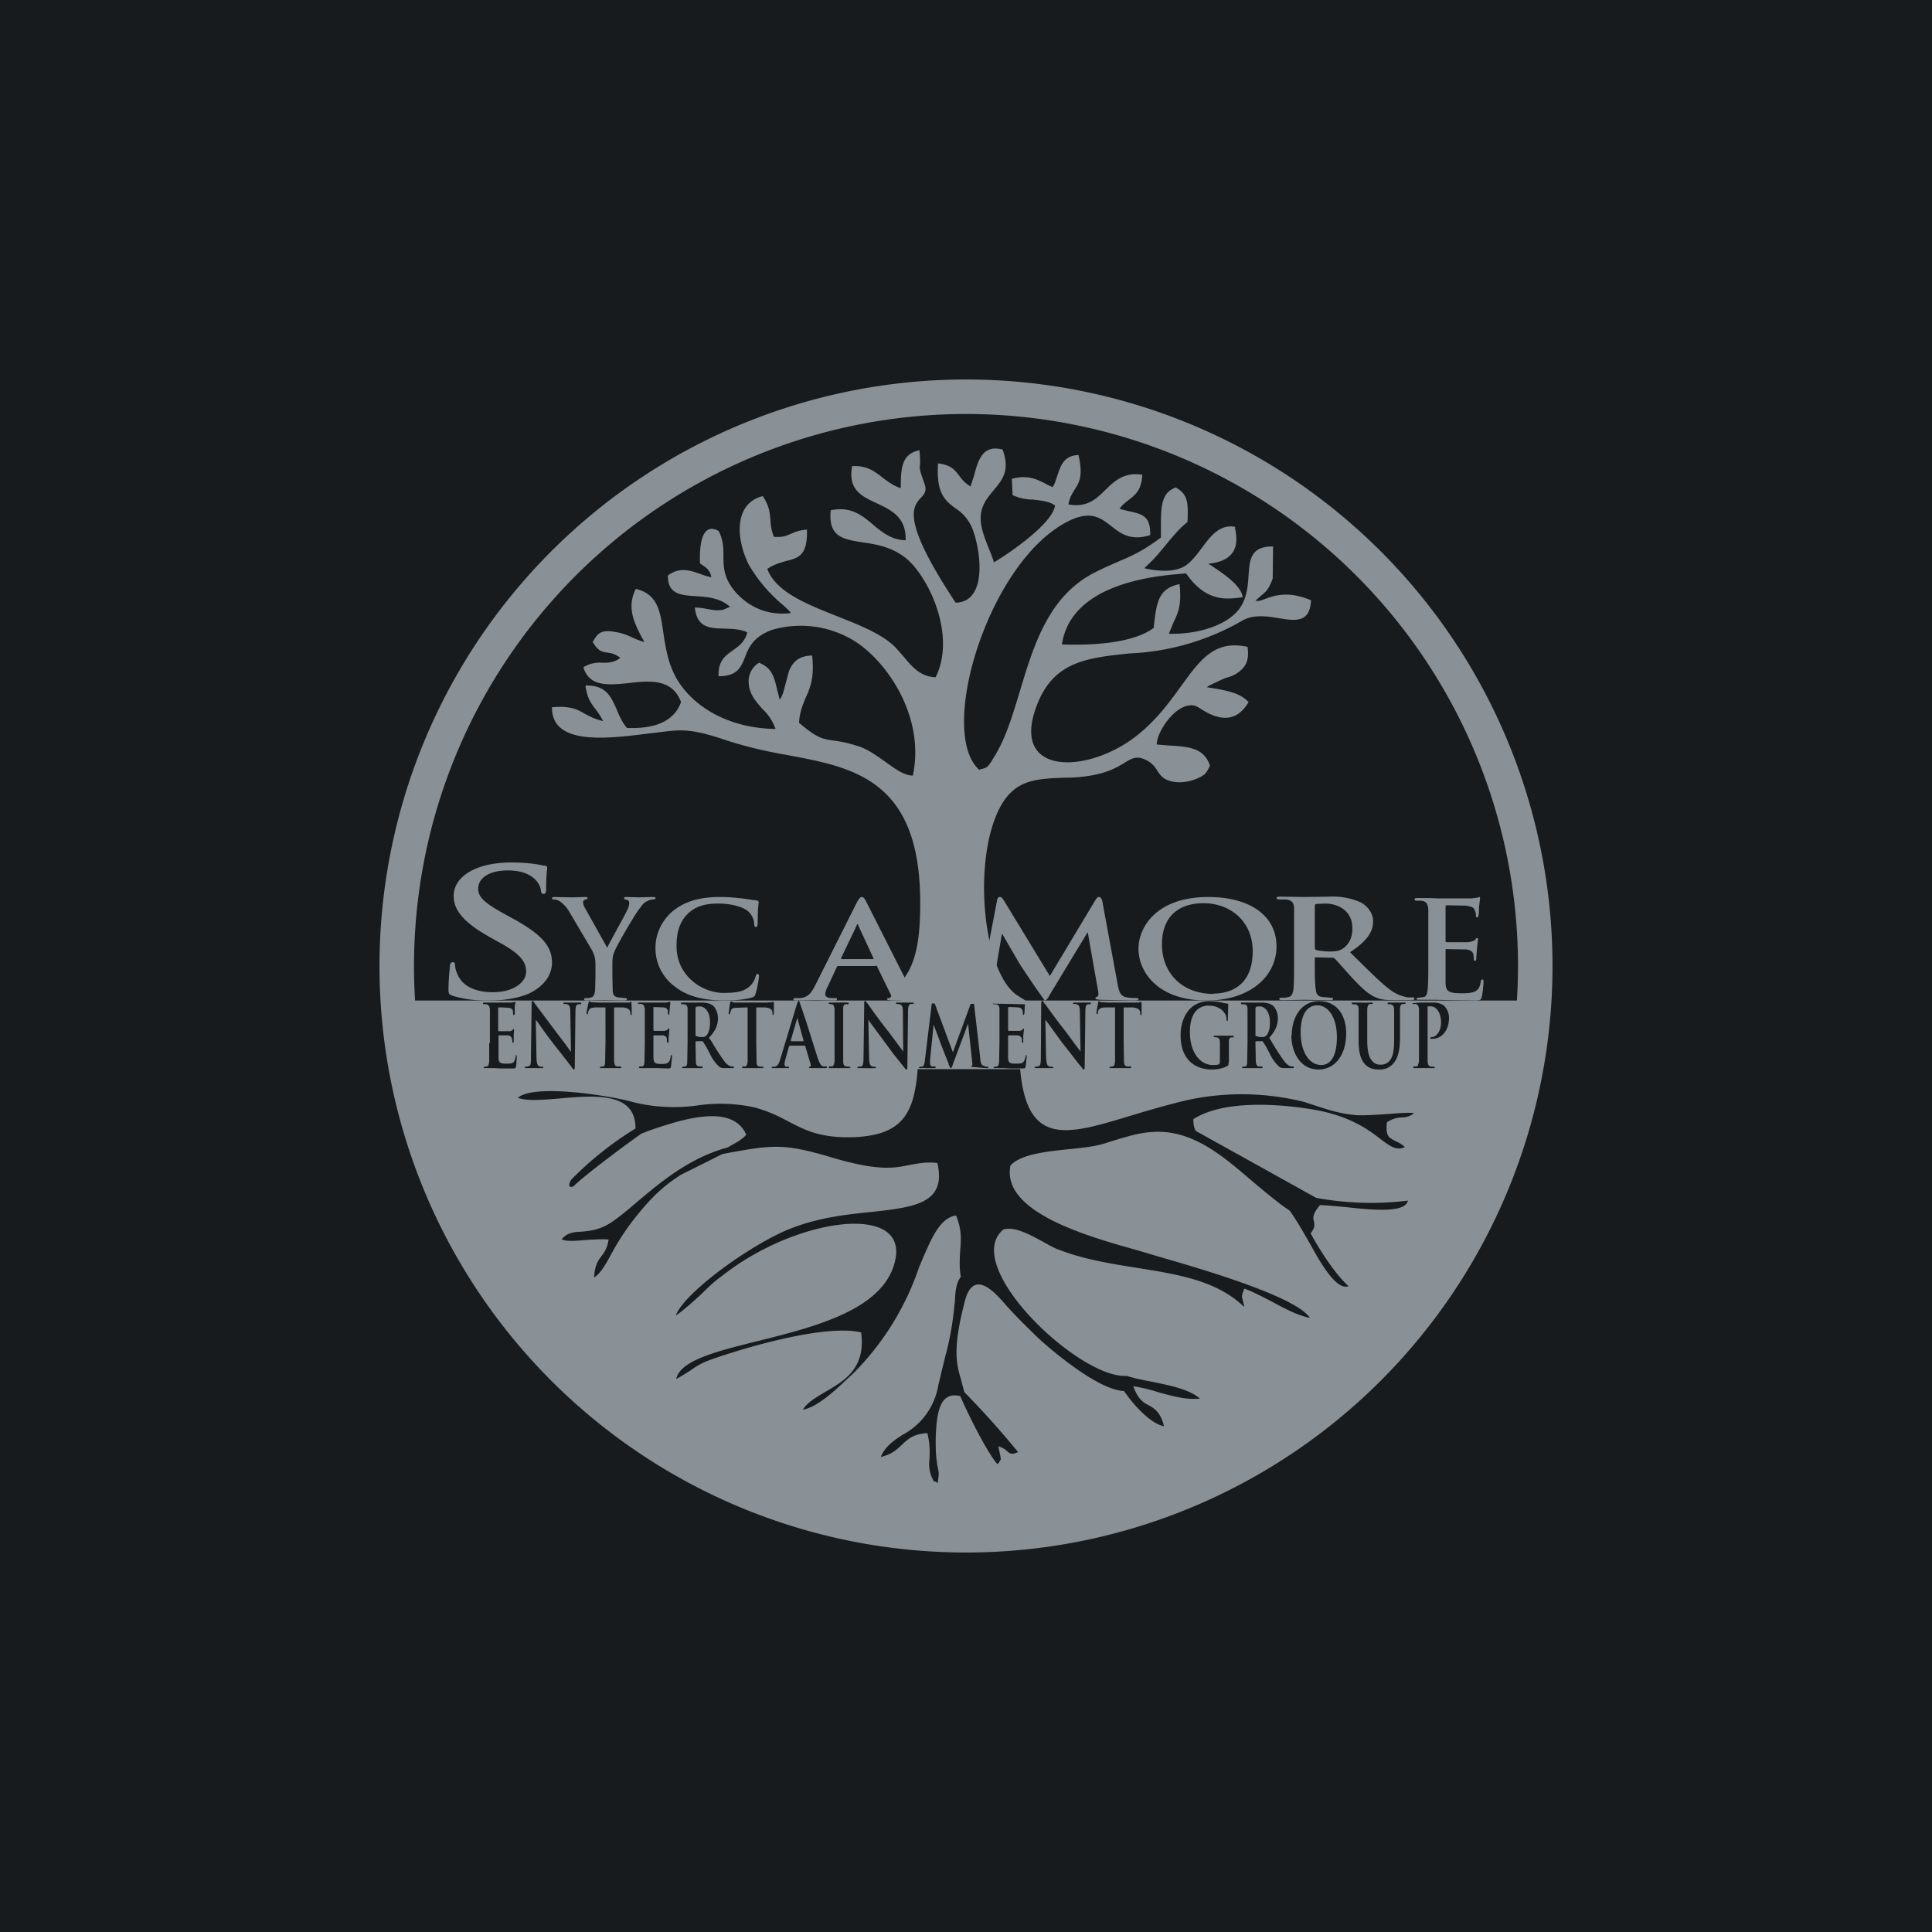
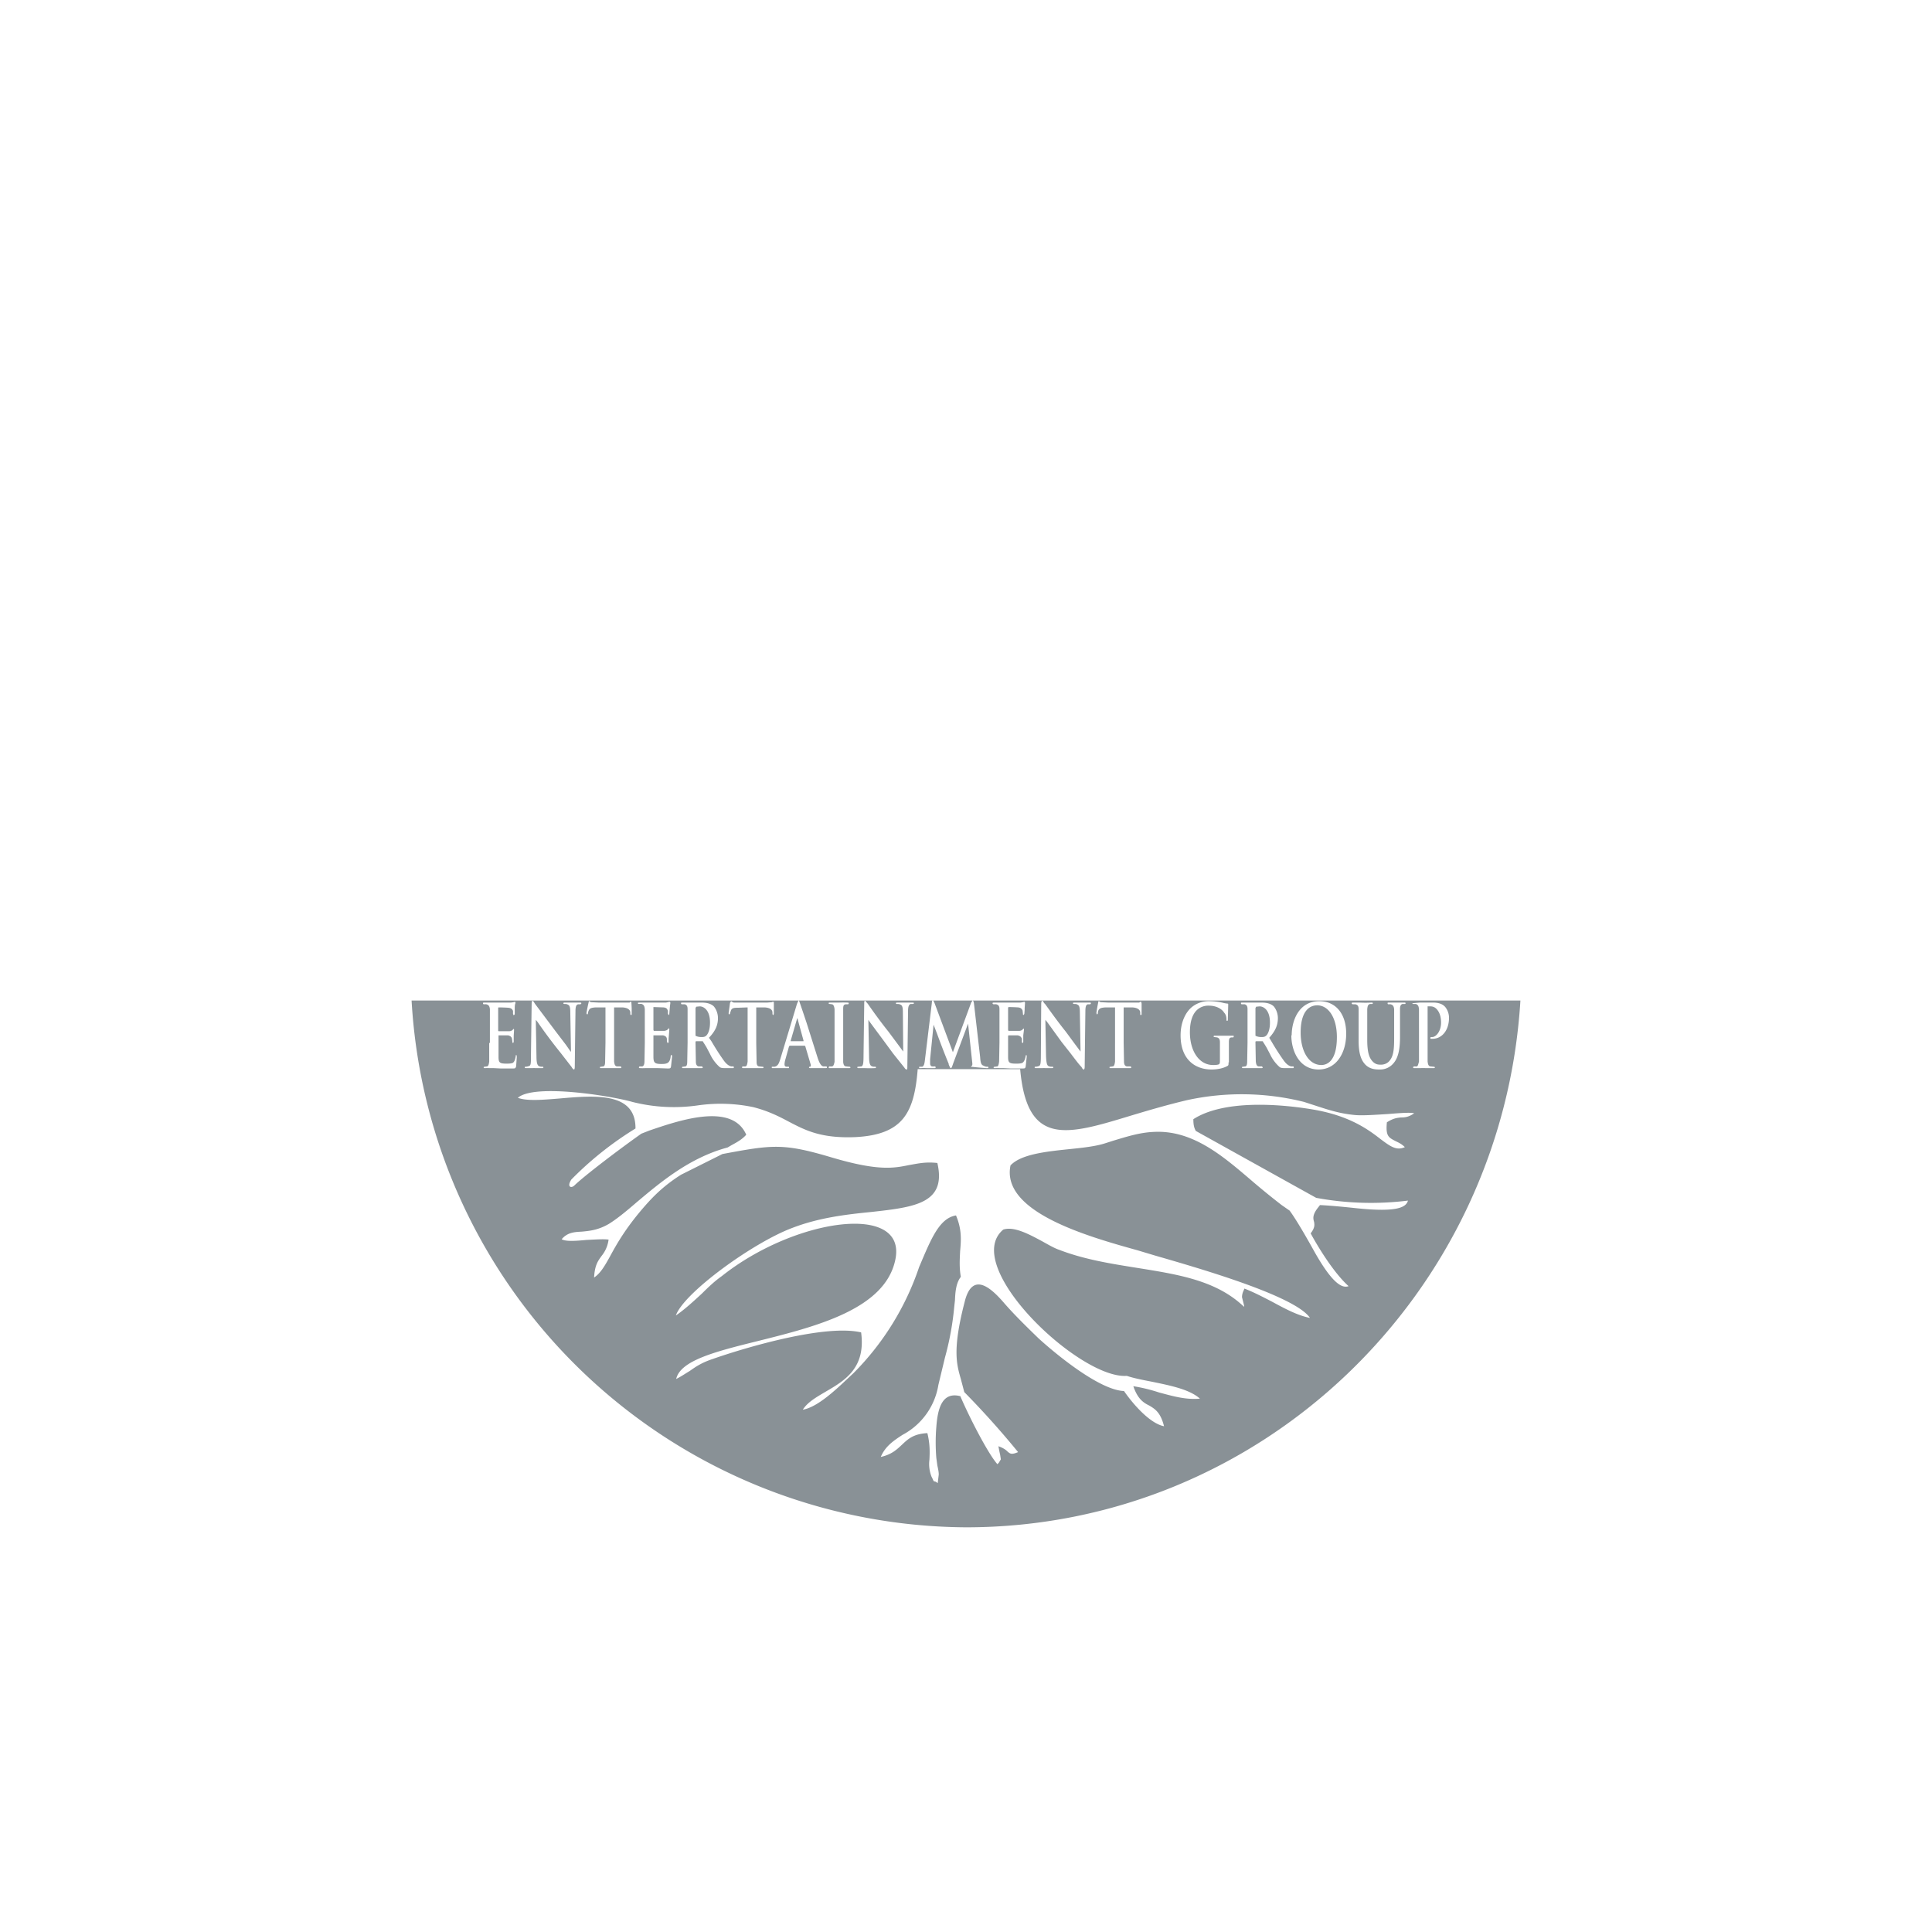
<svg xmlns="http://www.w3.org/2000/svg" width="56" height="56" viewBox="0 0 56 56">
-   <path fill="#181B1E" d="M0 0h56v56H0z" />
-   <path fill-rule="evenodd" d="M28 45a17 17 0 1 0 0-34 17 17 0 0 0 0 34Zm0-1a16 16 0 1 0 0-32 16 16 0 0 0 0 32Z" fill="#899196" />
-   <path d="M29.5 28.86c.48.3.42.25-.21.24-.97-.02-.82 0-1.43 0-.76 0-1.25-.03-1.56-.07-.84-.1-.27-.35 0-.82.3-.49.36-1.2.37-1.8.09-3.8-1.88-4.16-3.88-4.53-.57-.1-1.14-.23-1.7-.41-.45-.15-.91-.3-1.38-.3-.23 0-.54.05-.9.09-1.2.15-2.82.36-2.81-.76.54-.05.75.07.97.2.14.07.28.15.51.2-.08-.16-.16-.27-.23-.36-.12-.16-.23-.3-.28-.67.6-.01.73.31.9.68.07.18.16.38.3.55.76.03 1.36-.16 1.57-.75-.26-.69-.91-.62-1.53-.55-.58.06-1.13.11-1.3-.46a.9.9 0 0 1 .55-.13c.17 0 .33 0 .52-.14-.36-.29-.52.01-.8-.46.17-.32.31-.36.72-.28.32.06.47.2.78.28l-.08-.14c-.2-.39-.45-.86-.17-1.4.64.15.71.66.8 1.29.07.46.15.98.47 1.45.55.8 1.56 1.3 2.78 1.32a1.45 1.45 0 0 0-.38-.58c-.2-.23-.41-.45-.4-.84a.63.63 0 0 1 .3-.5c.38.15.44.41.53.8l.07.27c.05-.08.04-.05.1-.2l.17-.63c.13-.32.34-.44.67-.45.07.65-.06.95-.19 1.23-.08.2-.17.4-.19.72.82.7.75.36 1.75.69.26.09.51.27.75.44.28.2.54.4.8.4.37-1.75-.81-3.39-1.76-3.94a2.96 2.96 0 0 0-2.33-.28c-.54.2-.67.51-.78.8-.12.29-.22.54-.76.54-.02-.44.19-.59.4-.74.18-.13.36-.25.43-.53-.2-.1-.44-.1-.67-.11-.41-.01-.79-.02-.85-.61.13 0 .24.02.35.04.16.03.3.06.48.02l.19-.08c-.28-.26-.66-.29-1-.31-.44-.03-.81-.06-.8-.6.34-.25.63-.15.92-.05.11.04.22.08.34.1-.05-.25-.2-.3-.33-.4-.02-.53.05-1.21.54-.94.13.25.14.48.14.71 0 .32 0 .65.34 1.05.34.39.88.71 1.61.62-.01-.04-.1-.12-.22-.23a4.38 4.38 0 0 1-1-1.18c-.37-.75-.43-1.77.41-1.98.2.31.2.49.22.68.01.14.02.29.1.5.26.02.37-.03.5-.09.1-.04.22-.1.46-.12.02.75-.24.82-.6.91-.17.05-.36.1-.55.23.25.67 1.14 1.02 2.02 1.37.65.26 1.3.51 1.69.9l.24.27c.24.29.49.59.93.6.52-1.04 0-2.47-.62-3.21-.45-.54-1.03-.63-1.5-.7-.57-.09-1-.16-.92-.93.59-.12.91.15 1.23.42.26.22.53.44.94.45.02-.67-.41-.87-.83-1.07-.43-.2-.85-.38-.72-1.08.44-.02.66.16.89.34.15.11.3.23.52.3 0-.58.02-.99.54-1.1.03.3.02.4.01.47 0 .1 0 .11.14.51.07.2-.01.3-.11.4-.24.27-.57.65 1.01 3.04.88-.02.76-1.36.51-2.08a1.26 1.26 0 0 0-.52-.66c-.29-.22-.56-.42-.5-1.3.38.05.48.19.6.34.07.1.16.22.34.33l.1-.3c.12-.46.25-.92.83-.77.22.6 0 .87-.25 1.17-.08.1-.16.19-.23.3-.3.47-.1.93.07 1.37.06.15.12.29.16.43.44-.26 1.71-1.13 1.77-1.65-.17-.12-.4-.14-.64-.17a1.38 1.38 0 0 1-.59-.13l-.02-.47c.46-.13.75.02 1.03.17l.15.07c.07-.1.1-.23.14-.34.1-.3.2-.58.61-.59.14.61.02.8-.11 1-.07.12-.15.23-.18.43.53.1.8-.15 1.07-.42.27-.26.54-.52 1.07-.44-.02.44-.2.58-.38.72-.1.08-.2.15-.28.27l.24.06c.42.09.66.14.65.7-.57.18-.86-.05-1.13-.26-.32-.25-.63-.5-1.38-.07-2.23 1.27-3.65 6.05-2.45 7.13.24-.06.24-.07.35-.23l.06-.1c.34-.52.55-1.21.77-1.94.4-1.33.83-2.76 2.16-3.44.27-.14.49-.23.69-.32.4-.17.72-.31 1.24-.7v-.36c0-.49 0-.94.43-1.09.37.2.36.48.34 1-.43.34-.74.87-1.15 1.24l-.1.1c.33.08.88.14 1.2-.08.17-.12.31-.3.46-.5.26-.35.52-.7.97-.62v.05c.06.3.16.93-.78 1.02l.1.06c.34.23.86.57.9.91l-.07.01c-.4.05-1 .13-1.57-.7l-.35.03c-1.18.11-3.02.5-3.25 2.03.86.03 2.06-.03 2.66-.48.08-.74.13-1.14.75-1.27.06.6-.03.8-.17 1.1l-.14.34c.8.02 1.66-.22 2.04-.72.22-.3.25-.65.27-.96.03-.47.06-.86.71-.85l-.01.93c-.12.32-.19.37-.33.49l-.17.15c.07.02.16 0 .28-.05.27-.1.68-.24 1.33.04-.03.65-.44.6-.92.52-.36-.06-.76-.12-1.09.08a7.13 7.13 0 0 1-3.25.94c-1.24.13-2.22.23-2.7 1.54-.77 2.07 1.6 1.95 3 .77.53-.44.88-.93 1.2-1.37.55-.76.97-1.34 1.92-1.13.05.36-.02.57-.3.76a.9.9 0 0 1-.3.13l-.13.05-.38.18a.54.54 0 0 0-.07.05l.07.01c.43.07.89.14 1.14.42-.46.8-1.17.34-1.44.16l-.1-.05c-.53-.15-1.13.75-1.12 1.12l.37.03c.53.03 1 .06 1.17.58l-.02.05c-.1.18-.11.22-.36.33-.16.07-.39.12-.6.1-.35-.04-.45-.18-.55-.34a.76.76 0 0 0-.28-.28c-.3-.16-.43-.08-.65.05-.26.16-.64.4-1.59.44h-.1c-.87.03-1.47.05-1.9.8-.86 1.52-.54 4.87.48 5.52ZM14.18 29a3.4 3.4 0 0 1-1.04-.13c-.12-.04-.14-.06-.14-.18 0-.28.03-.58.04-.66 0-.08.02-.14.08-.14.07 0 .07.05.07.09 0 .07.03.17.07.26.16.38.58.52 1.02.52.65 0 .97-.32.97-.59 0-.25-.11-.48-.7-.81l-.34-.19c-.79-.44-1.06-.8-1.06-1.2 0-.57.66-.97 1.66-.97.47 0 .77.05.95.09.07 0 .1.02.1.06 0 .06-.03.21-.03.61 0 .11-.02.15-.07.15s-.08-.03-.08-.09c0-.04-.03-.2-.18-.34-.11-.1-.32-.25-.78-.25-.54 0-.86.22-.86.53 0 .23.17.41.76.73l.2.11c.87.47 1.18.82 1.18 1.3 0 .3-.16.65-.67.9-.36.15-.77.2-1.15.2ZM17.26 28.3v-.33c0-.21-.04-.3-.09-.41l-.68-1.15a.96.96 0 0 0-.27-.29.39.39 0 0 0-.16-.05c-.03 0-.06 0-.06-.03s.03-.04.07-.04l.5.01.4-.01c.05 0 .06.01.06.04 0 .02-.02.02-.08.04a.07.07 0 0 0-.05.07c0 .03.01.08.04.14l.66 1.18c.04-.1.53-.97.58-1.09a.53.53 0 0 0 .06-.2c0-.05-.02-.09-.08-.1-.04-.01-.07-.02-.07-.04 0-.03.01-.04.06-.04l.37.01.41-.01c.04 0 .07 0 .07.03s-.03.04-.07.04a.41.41 0 0 0-.17.05c-.09.04-.13.09-.21.2-.13.15-.67 1.08-.74 1.26-.06.14-.06.26-.06.4v.32l.01.4c0 .11.04.2.16.21l.2.02c.04 0 .05.01.05.03 0 .03-.03.04-.08.04l-.59-.01-.48.01c-.06 0-.09 0-.09-.04 0-.02.02-.03.06-.03.06 0 .1 0 .14-.02.08-.01.11-.1.12-.22l.01-.4ZM21.02 29c-.6 0-1.1-.11-1.48-.42a1.37 1.37 0 0 1-.54-1.13c0-.26.1-.7.5-1.04.32-.26.73-.41 1.37-.41.27 0 .43.02.63.04l.43.06c.04 0 .06.03.06.05l-.02.21-.01.41c0 .06-.02.1-.05.1-.04 0-.05-.04-.05-.1a.52.52 0 0 0-.17-.35c-.14-.13-.48-.23-.87-.23-.38 0-.62.08-.81.23-.32.26-.4.62-.4 1 0 .9.78 1.36 1.36 1.36.38 0 .62-.04.79-.22a.61.61 0 0 0 .14-.25c.02-.06.03-.08.06-.08s.04.03.04.06c0 .05-.05.38-.1.51-.02.07-.03.09-.1.11-.18.06-.5.09-.78.09Z" fill="#899196" />
-   <path d="M25.39 28H24.3c-.02 0-.03 0-.04.02l-.26.56a.62.62 0 0 0-.08.23c0 .07.05.12.2.12h.07c.06 0 .07 0 .07.03s-.03.04-.08.04l-.51-.01-.58.01c-.06 0-.09 0-.09-.04 0-.02.02-.03.06-.03h.15c.22-.03.31-.16.41-.35l1.22-2.43c.06-.1.09-.15.14-.15.04 0 .07.03.12.12l1.2 2.37c.19.35.33.4.43.43l.2.01c.05 0 .07 0 .07.03s-.04.04-.22.04h-.92c-.09-.01-.15-.01-.15-.04 0-.02.02-.03.07-.03.03-.01.07-.05.04-.1l-.39-.8c0-.03-.02-.04-.04-.04Zm-.99-.2h.9c.02 0 .02-.01.02-.02l-.44-.95c0-.02 0-.04-.02-.04s-.03.02-.03.04l-.45.94c0 .02 0 .03.02.03ZM28.42 28.61l.48-2.51c.01-.07.04-.1.08-.1s.07.02.13.12l1.32 2.17 1.32-2.2c.04-.06.06-.09.1-.09.05 0 .08.04.1.12l.44 2.38c.04.25.09.36.23.4.14.03.24.03.3.03.05 0 .08 0 .08.03s-.06.04-.13.04l-.98-.02c-.11-.01-.14-.02-.14-.05 0-.01.02-.03.05-.04.03 0 .05-.06.03-.16l-.3-1.7h-.01l-1.06 1.75c-.1.18-.13.22-.18.22a30.16 30.16 0 0 1-.73-1.07l-.5-.86h-.01l-.26 1.54-.01.18c0 .07.06.1.14.12l.2.02c.05 0 .08 0 .08.03s-.04.04-.12.04l-.5-.01-.48.01c-.05 0-.09 0-.09-.04 0-.02.03-.03.08-.03l.14-.01c.14-.02.18-.17.2-.3ZM34.97 29c-1.4 0-1.97-.82-1.97-1.5 0-.65.55-1.5 2.02-1.5 1.22 0 1.98.55 1.98 1.43 0 .88-.78 1.57-2.03 1.57Zm.2-.2c.35 0 1.14-.12 1.14-1.23 0-.85-.63-1.39-1.43-1.39-.56 0-1.2.25-1.2 1.2 0 .8.56 1.43 1.5 1.43ZM37.51 27.85V26.3c-.02-.14-.06-.2-.23-.23h-.2c-.05 0-.08-.02-.08-.04 0-.03.04-.04.11-.04l.7.01.71-.01a2 2 0 0 1 .93.17c.15.08.35.28.35.54 0 .3-.16.57-.67.9.45.44.8.8 1.1 1.04.28.23.5.25.57.27h.14c.04 0 .06.02.06.04 0 .03-.04.04-.1.04h-.48c-.28 0-.4-.02-.54-.08-.22-.09-.41-.27-.7-.58-.2-.22-.43-.49-.5-.55-.02-.02-.05-.02-.09-.02l-.44-.01c-.02 0-.04 0-.04.03v.06c0 .36 0 .68.03.84.01.12.04.2.2.22l.24.02c.04 0 .06.01.06.03 0 .03-.03.04-.1.04l-.74-.01-.62.01c-.07 0-.1-.01-.1-.04 0-.02.02-.03.08-.03.07 0 .13 0 .18-.02.1-.01.13-.1.15-.22.02-.16.02-.48.02-.84Zm.6-1.6v1.21c0 .05.01.06.05.08.1.02.25.04.38.04.2 0 .27-.02.36-.07.15-.09.3-.27.3-.6 0-.56-.48-.72-.78-.72l-.26.01c-.04.01-.05.03-.05.06ZM41.4 27.85v-1.51c-.02-.14-.05-.2-.18-.23a.83.83 0 0 0-.15 0c-.05 0-.07-.02-.07-.04 0-.03.03-.04.09-.04h.32l.25.01h.99l.17-.02.06-.02c.02 0 .02.02.02.04l-.03.25c0 .04 0 .21-.02.26 0 .02 0 .04-.04.04-.02 0-.03-.02-.03-.05 0-.03 0-.1-.03-.14-.02-.08-.06-.12-.26-.15l-.56-.01c-.02 0-.03.01-.03.04v.99c0 .02 0 .04.03.04h.63c.1-.02.15-.03.2-.07.02-.03.03-.05.05-.05.02 0 .03.01.03.03l-.03.29-.02.26c0 .03 0 .08-.03.08s-.04-.02-.04-.04l-.01-.14c-.02-.08-.08-.14-.22-.15l-.57-.01c-.02 0-.02.01-.02.04V28.46c0 .27.07.33.47.33.1 0 .27 0 .38-.05.1-.05.15-.13.17-.29.01-.04.02-.06.05-.06.03 0 .03.04.03.07 0 .1-.03.36-.05.44-.03.1-.06.1-.22.1l-.68-.01-.41-.01h-.5c-.05 0-.08 0-.08-.03 0-.02.02-.03.06-.03l.15-.02c.07-.01.1-.1.11-.21.02-.17.02-.48.02-.84Z" fill="#899196" />
+   <path fill="#181B1E" d="M0 0v56H0z" />
  <path fill-rule="evenodd" d="M28 44.27c8.55 0 15.55-6.75 16.07-15.27H11.93A16.19 16.19 0 0 0 28 44.27ZM23.16 29a48.65 48.65 0 0 1 .22.65l.31.98c.07.23.13.27.17.28h.08c.02 0 .03.01.03.03 0 .02-.02.02-.09.02h-.37c-.04 0-.06 0-.06-.02s.01-.02.03-.02c.01 0 .03-.03.02-.06l-.16-.54-.02-.01h-.43l-.02.02-.1.36a.61.61 0 0 0-.03.15c0 .05.01.08.07.08h.03c.03 0 .03 0 .03.02s0 .02-.03.02h-.44c-.02 0-.03 0-.03-.02s0-.02.02-.02h.06c.1-.02.13-.1.17-.23l.48-1.59c.03-.07.04-.1.06-.1Zm3.88 0c.01 0 .02.01.05.08l.53 1.42.53-1.44.04-.06c.02 0 .03.03.04.08l.18 1.56c.01.16.03.23.1.25.05.03.09.03.11.03.02 0 .03 0 .03.02s-.02.02-.05.02a8.03 8.03 0 0 1-.45-.04c0-.01 0-.02.02-.03.01 0 .02-.03.01-.1l-.12-1.12-.43 1.15c-.04.12-.05.14-.07.14-.02 0-.03-.04-.06-.1v-.02a23.95 23.95 0 0 1-.34-.88l-.1-.26-.1 1v.13c0 .04.02.07.05.08a.3.3 0 0 0 .08 0c.02 0 .03.01.03.03 0 .02-.02.02-.05.02h-.2a1.72 1.72 0 0 0-.2 0c-.01 0-.03 0-.03-.02s.01-.02.03-.02h.06c.06-.02.07-.12.08-.2l.2-1.65c0-.05.01-.07.03-.07Zm.8 11.48c.28.65.81 1.67 1.07 1.96l.04-.04.06-.1-.02-.13a4.33 4.33 0 0 1-.05-.25c.14.05.21.1.26.15.08.07.12.1.31.02a25.39 25.39 0 0 0-1.56-1.74l-.1-.38c-.12-.42-.25-.84.11-2.23.23-.95.82-.34 1.12 0 .3.35.68.72 1.02 1.05.36.33 1.72 1.5 2.48 1.53.24.35.74.94 1.16 1.02-.1-.4-.26-.5-.43-.6-.16-.08-.33-.18-.46-.56.25.04.5.1.74.18.38.1.77.22 1.19.18-.3-.27-.86-.38-1.39-.49-.26-.05-.52-.1-.73-.17-1.37.1-4.83-3.19-3.58-4.24.31-.1.74.13 1.13.34.18.1.35.2.5.25.73.28 1.5.4 2.25.52 1.18.19 2.3.36 3.1 1.13v-.04L36 37.6c0-.07.02-.14.05-.2l.02-.05c.26.1.53.24.8.38.37.2.74.4 1.1.47-.43-.64-3.22-1.44-4.5-1.81l-.2-.06-.3-.09c-1.44-.4-3.96-1.11-3.68-2.46.3-.32 1.01-.4 1.69-.47.39-.04.77-.08 1.05-.17l.25-.08c.37-.11.74-.23 1.14-.25 1.12-.07 1.99.67 2.8 1.36a21.83 21.83 0 0 0 .93.76l.23.16c.12.16.34.51.68 1.12.58 1.05.86 1.13 1.03 1.07-.37-.33-.8-.98-1.1-1.53.13-.17.11-.25.1-.33-.03-.1-.05-.2.1-.4l.07-.09c.24.01.58.04 1.05.09 1.23.13 1.45-.04 1.5-.22a8.7 8.7 0 0 1-2.66-.08l-3.49-1.94c-.04-.08-.07-.15-.07-.34.87-.56 2.46-.45 3.47-.28 1.06.18 1.6.58 1.96.86.28.21.46.34.7.23-.1-.1-.2-.14-.28-.18-.19-.1-.28-.14-.24-.54.19-.12.3-.13.41-.14.11 0 .22-.01.38-.12-.1-.03-.4-.01-.75.02-.34.02-.72.05-.96.03-.43-.04-.74-.14-1.08-.25l-.4-.13a7.45 7.45 0 0 0-3.4-.05c-.59.14-1.13.3-1.63.45-1.84.56-3 .91-3.2-1.35H26.6c-.1 1.27-.43 1.9-1.81 1.97-1 .04-1.45-.2-1.93-.45-.3-.16-.6-.31-1.03-.42a4.64 4.64 0 0 0-1.6-.05 4.9 4.9 0 0 1-1.9-.1c-.59-.17-2.84-.54-3.32-.12.26.1.72.06 1.21.02 1.03-.09 2.21-.19 2.2.87a9.77 9.77 0 0 0-1.86 1.48c-.14.22 0 .26.09.17.3-.29 1.33-1.07 1.94-1.5l.23-.09c.88-.3 2.4-.82 2.81.12-.11.13-.27.22-.42.3l-.12.07c-1.12.3-1.97 1.03-2.65 1.6-.3.26-.57.48-.8.62-.31.18-.57.2-.78.22-.23.01-.42.03-.58.22.12.07.41.05.72.02.23-.01.47-.03.64-.01a.93.93 0 0 1-.2.47c-.1.14-.2.26-.22.63.18-.12.3-.32.46-.61.2-.37.48-.87 1.08-1.54.28-.31.57-.57.98-.83l1.2-.6c1.45-.27 1.76-.32 3.17.1 1.35.4 1.8.31 2.24.22.24-.04.47-.1.82-.06.27 1.17-.65 1.28-1.92 1.42-.7.07-1.5.16-2.28.46-1.13.42-3.15 1.88-3.38 2.54.25-.17.5-.4.76-.64.18-.18.37-.36.57-.5 2.11-1.68 5.39-2.15 5.03-.47-.3 1.43-2.3 1.93-3.98 2.35-1.21.3-2.25.56-2.37 1.1.16-.08.27-.16.39-.23.17-.12.34-.24.67-.35 1.03-.36 3.28-1.01 4.3-.77.14 1.04-.48 1.4-1.03 1.72-.27.16-.52.3-.66.52.43-.07.98-.6 1.32-.92l.15-.14a7.95 7.95 0 0 0 1.9-3.07c.34-.8.58-1.42 1.07-1.5.17.4.15.71.12 1.03-.01.23-.03.46.02.75-.14.18-.16.44-.17.68l-.02.18a8.4 8.4 0 0 1-.27 1.48l-.19.79a2 2 0 0 1-1.04 1.45c-.26.17-.5.33-.63.64.32-.07.47-.22.62-.36.17-.16.33-.31.73-.33.08.32.07.57.06.77a1 1 0 0 0 .06.49l.03.06c.03.07.04.08.05.08.02 0 .04 0 .1.05l.03-.25c0-.08-.02-.17-.04-.26l-.03-.22a5.5 5.5 0 0 1 0-.9c.04-.54.17-1.03.7-.89ZM14.2 30.23v-.98c-.01-.08-.03-.12-.1-.14a.3.3 0 0 0-.07 0c-.02 0-.03-.01-.03-.03 0-.02.01-.02.04-.02h.77a.61.61 0 0 0 .11-.02c.01 0 .02 0 .02.02v.02c-.01.02-.02.06-.02.14V29.4l-.03.03-.02-.04v-.09c-.02-.04-.04-.08-.14-.09a4.8 4.8 0 0 0-.27-.01c-.01 0-.02 0-.02.02v.64c0 .02 0 .03.02.03h.3c.05 0 .08-.02.1-.04l.03-.03.01.02v.02l-.01.16V30.18c0 .02 0 .05-.03.05l-.01-.03v-.02l-.01-.07c-.01-.05-.04-.08-.11-.1h-.28v.62c0 .17.03.2.23.2.05 0 .13 0 .18-.02.05-.03.07-.09.09-.2 0-.02 0-.03.02-.03l.01.05-.02.28c-.02.06-.03.06-.1.06H14.51l-.2-.01h-.12a1.35 1.35 0 0 0-.13 0c-.03 0-.04 0-.04-.02 0-.01 0-.02.03-.02l.07-.01c.04-.01.05-.07.06-.14v-.54Zm1.35.4-.02-1.07.05.06a14.92 14.92 0 0 0 .68.91l.31.4c.02.04.05.07.07.07.01 0 .02-.03.02-.08l.02-1.6c0-.14.02-.2.08-.21h.05c.03 0 .04-.02.04-.03 0-.02-.02-.02-.05-.02H16.38c-.03 0-.05 0-.05.02 0 .01 0 .02.03.02s.07 0 .1.02c.05.02.07.07.07.22l.02 1.14h-.01l-.14-.2-.29-.38-.6-.8-.02-.03c-.02-.04-.04-.06-.06-.06-.01 0-.02.04-.02.09l-.02 1.5c0 .21 0 .29-.06.3a.27.27 0 0 1-.09.02c-.02 0-.03 0-.03.02s.02.02.05.02h.17a.74.74 0 0 1 .09 0h.19c.02 0 .04 0 .04-.02s-.01-.02-.03-.02c-.03 0-.07 0-.1-.02-.04-.02-.07-.08-.07-.28Zm2-.4V29.2h-.29c-.11.01-.16.02-.19.08a.35.35 0 0 0-.03.09c0 .02 0 .03-.02.03-.01 0-.02-.01-.02-.04a4.28 4.28 0 0 1 .07-.34h.02c.01.02.03.03.06.03l.2.01h.9l.02-.02h.03a7.19 7.19 0 0 1 .01.19v.15c0 .03 0 .04-.02.04-.01 0-.02 0-.02-.05v-.02c0-.07-.06-.14-.23-.15h-.24v1.57c.01.07.02.13.08.14h.1c.02 0 .03.02.03.03 0 .02-.01.02-.04.02h-.55c-.02 0-.03 0-.03-.02 0-.01 0-.02.03-.02l.07-.01c.04-.01.05-.07.05-.14l.01-.54Zm1.14-.44v.44l-.01.54c0 .07-.02.13-.06.14a.25.25 0 0 1-.07 0c-.02 0-.03.02-.03.03 0 .02.02.02.04.02a1.11 1.11 0 0 0 .14 0H19.07l.28.01c.07 0 .09 0 .1-.06l.03-.28c0-.03 0-.05-.02-.05-.01 0-.02.01-.02.04-.01.1-.04.16-.09.19-.05.03-.13.03-.18.03-.2 0-.23-.04-.23-.22V30.01h.28c.08.02.1.05.11.1v.07l.01.02c0 .02 0 .03.02.03s.02-.03.02-.05v-.08a7.99 7.99 0 0 0 .02-.25v-.02c0-.02 0-.02-.02-.02l-.02.02c-.02.03-.05.04-.1.05h-.31l-.01-.03v-.66l.29.01c.1.01.11.05.13.1v.08l.02.04c.02 0 .02-.02.02-.03l.01-.12a2.4 2.4 0 0 1 .02-.19v-.02l-.01-.02h-.03a.61.61 0 0 1-.09.02H18.54c-.03 0-.05 0-.05.02s.02.02.04.02a.3.3 0 0 1 .07 0c.07.03.08.07.09.15v.54Zm1.24.44v-.98c0-.08-.02-.12-.08-.14h-.08c-.02 0-.03-.01-.03-.03 0-.02.01-.02.04-.02h.54c.12 0 .25.01.36.1.05.05.13.18.13.35 0 .19-.06.36-.26.57l.07.1c.14.24.26.42.36.56.1.14.18.16.21.17h.06c.02 0 .02.02.02.03 0 .02-.01.02-.03.02h-.19c-.1 0-.16 0-.2-.04a1.14 1.14 0 0 1-.27-.37l-.1-.19a3.61 3.61 0 0 0-.1-.16c0-.02-.02-.02-.03-.02h-.17l-.02.01v.04l.01.54c0 .07.02.13.08.14h.1l.02.03c0 .02-.02.02-.04.02h-.52c-.03 0-.04 0-.04-.02 0-.01 0-.02.03-.02l.07-.01c.04-.01.05-.07.05-.14l.01-.54Zm.23-1.01v.77c0 .03 0 .04.02.04.04.02.1.03.15.03.08 0 .1-.01.14-.04.06-.06.11-.18.11-.38 0-.36-.18-.47-.3-.47l-.1.01-.02.04Zm1.51-.02v1.57c-.01.07-.02.13-.06.14a.25.25 0 0 1-.07 0c-.03 0-.03.02-.03.03 0 .02.01.02.04.02h.54c.03 0 .04 0 .04-.02 0-.01 0-.02-.03-.02l-.1-.01c-.06-.01-.07-.07-.07-.14l-.01-.54V29.2h.24c.18.01.23.08.23.15v.02c0 .04.01.05.03.05l.01-.04v-.16a7.18 7.18 0 0 0 0-.18h-.04l-.02.01-.13.01h-.97a.15.15 0 0 1-.06-.03l-.02-.01-.03.05-.04.29c0 .03 0 .04.02.04.01 0 .02-.01.02-.03l.03-.09c.03-.06.08-.07.2-.07l.28-.01Zm1.26.98h.36v-.02l-.17-.62v-.02c-.02 0-.02.01-.02.02l-.18.62v.02Zm1.26-.4v1c-.02.08-.03.12-.07.13a.25.25 0 0 1-.07 0c-.02 0-.03.02-.03.03 0 .02.02.02.04.02H24.61c.02 0 .04 0 .04-.02 0-.01-.01-.02-.03-.02l-.1-.01c-.06-.01-.07-.06-.08-.12v-1.54c0-.09.01-.13.07-.14h.06c.02 0 .03-.01.03-.03 0-.02-.02-.02-.04-.02a3.55 3.55 0 0 0-.24 0h-.25c-.04 0-.05 0-.05.02s.01.02.03.02l.07.01c.04.01.06.06.07.14v.54Zm.98-.22.02 1.06c0 .2.03.26.07.28.03.02.07.02.1.02.02 0 .03 0 .03.02s-.02.02-.04.02a3.3 3.3 0 0 1-.28 0h-.18c-.02 0-.04 0-.04-.02s.01-.02.03-.02l.09-.01c.05-.02.06-.1.06-.32l.02-1.5c0-.04 0-.08.02-.08s.03.02.06.06l.02.02c.02.03.31.45.6.81l.29.39.14.19-.01-1.14c0-.15-.02-.2-.07-.22-.03-.02-.08-.02-.1-.02-.03 0-.03 0-.03-.02s.02-.02.05-.02H26.44c.03 0 .05 0 .05.02 0 .01-.01.02-.04.02h-.06c-.05.03-.07.08-.07.22l-.02 1.6c0 .05 0 .08-.02.08-.03 0-.05-.03-.07-.06l-.32-.4-.25-.34-.43-.58-.04-.06Zm3.8.67v-.98c0-.08-.02-.12-.09-.14a.3.3 0 0 0-.07 0c-.02 0-.04-.01-.04-.03 0-.02.02-.02.05-.02h.76a.62.62 0 0 0 .1-.02h.02l.01.02v.02l-.01.14v.05l-.01.12-.02.03c-.02 0-.02-.02-.02-.04l-.01-.09c-.02-.04-.04-.08-.13-.09a4.8 4.8 0 0 0-.28-.01l-.01.02v.64l.01.03h.31c.05 0 .08-.02.1-.04l.03-.03.01.02v.02l-.02.16V30.18c0 .02 0 .05-.02.05-.01 0-.02-.01-.02-.03V30.11c-.02-.05-.04-.08-.12-.1h-.27l-.01.02V30.63c0 .17.03.2.23.2.05 0 .13 0 .18-.02.05-.03.08-.09.1-.2l.01-.03c.02 0 .02.02.02.05l-.03.28c-.01.06-.03.06-.1.06h-.34l-.2-.01h-.11a1.34 1.34 0 0 0-.14 0c-.02 0-.04 0-.04-.02 0-.01.01-.02.04-.02l.07-.01c.03-.01.04-.07.05-.14l.01-.54Zm1.35.4-.02-1.07.05.06.42.58.26.33c.13.17.24.32.32.4.02.04.04.07.06.07.02 0 .03-.03.03-.08l.02-1.6c0-.14.02-.2.07-.21h.06c.02 0 .03-.02.03-.03 0-.02-.01-.02-.04-.02H31.15c-.03 0-.05 0-.05.02 0 .01.01.02.03.02.03 0 .08 0 .1.02.05.02.07.07.07.22l.02 1.14-.15-.2-.28-.38c-.29-.36-.58-.78-.6-.8l-.03-.03c-.02-.04-.03-.06-.05-.06-.02 0-.03.04-.03.09l-.01 1.5c0 .21-.01.29-.06.3a.27.27 0 0 1-.1.02c-.01 0-.02 0-.02.02s.02.02.04.02h.18a.74.74 0 0 1 .09 0h.18c.03 0 .05 0 .05-.02s-.01-.02-.04-.02-.06 0-.1-.02c-.04-.02-.06-.08-.07-.28Zm2-.4V29.2h-.28c-.12.01-.16.02-.2.08a.34.34 0 0 0-.02.09c0 .02-.01.03-.03.03l-.01-.04a4.29 4.29 0 0 1 .06-.34h.02c.02.02.03.03.06.03l.2.01h.9l.03-.02h.03l.01.05V29.38c0 .03 0 .04-.02.04s-.02 0-.02-.05v-.02c0-.07-.06-.14-.23-.15h-.25v1.03l.01.54c0 .07.02.13.08.14h.1c.02 0 .03.02.03.03 0 .02-.02.02-.04.02h-.55c-.03 0-.04 0-.04-.02 0-.01 0-.02.03-.02l.07-.01c.04-.01.05-.07.06-.14v-.54Zm3.3.57V30.22c0-.1.01-.14.07-.15h.05c.01 0 .02-.01.02-.03 0-.02 0-.02-.03-.02h-.51c-.03 0-.04 0-.04.02s0 .02.02.02l.08.01c.06.02.08.06.08.14v.54c0 .04 0 .08-.03.1-.05.02-.12.02-.17.02-.4 0-.67-.4-.67-.95 0-.3.07-.5.18-.62a.48.48 0 0 1 .38-.15c.22 0 .38.11.43.2.06.06.07.14.07.2 0 .02 0 .04.02.04s.02-.02.02-.06l.01-.38v-.03c0-.02 0-.03-.02-.03a1 1 0 0 1-.16-.03 1.82 1.82 0 0 0-.34-.04.78.78 0 0 0-.52.16c-.18.14-.34.43-.34.83 0 .7.42.99.9.99.15 0 .34-.03.47-.11.02-.02.02-.03.02-.1Zm.54-.57v-.98c0-.08-.02-.12-.08-.14H36c-.02 0-.03-.01-.03-.03 0-.02.01-.02.04-.02h.54c.12 0 .25.01.36.1.05.05.13.18.13.35 0 .19-.06.36-.25.57l.06.1c.14.24.26.42.36.56.1.14.18.16.21.17h.06c.02 0 .02.02.02.03 0 .02-.01.02-.03.02h-.19c-.1 0-.16 0-.2-.04a1.14 1.14 0 0 1-.27-.37l-.1-.19a3.49 3.49 0 0 0-.1-.16c0-.02-.02-.02-.03-.02h-.17l-.02.01v.04l.01.54c.01.07.02.13.08.14h.1l.02.03c0 .02-.02.02-.04.02h-.52c-.03 0-.04 0-.04-.02 0-.01 0-.02.03-.02l.07-.01c.04-.01.05-.07.05-.14l.01-.54Zm.23-1.01v.77c0 .03 0 .04.02.04.04.02.1.03.15.03.08 0 .1-.01.14-.04.06-.06.11-.18.11-.38 0-.36-.18-.47-.3-.47l-.1.01-.02.04Zm1.04.79c0 .45.23.99.79.99.5 0 .8-.46.8-1.04 0-.57-.3-.94-.78-.94-.59 0-.8.56-.8.99Zm1.32.05c0 .73-.31.81-.45.81-.37 0-.6-.41-.6-.94 0-.63.26-.79.48-.79.32 0 .57.35.57.92Zm.63.1v-.91c0-.08-.02-.12-.09-.14h-.07c-.02 0-.04-.01-.04-.03 0-.02.02-.02.05-.02h.18a3.2 3.2 0 0 0 .34 0c.03 0 .04 0 .04.02s0 .02-.03.02h-.05c-.06.02-.07.06-.08.15v.89c0 .37.06.52.15.62.09.1.18.1.25.1.08 0 .19-.03.26-.13.11-.14.12-.37.12-.63V29.25c-.01-.08-.03-.12-.1-.14a.3.3 0 0 0-.06 0c-.02 0-.03-.01-.03-.03 0-.02.01-.02.04-.02H40.7c.03 0 .04 0 .04.02s0 .02-.03.02h-.06c-.05.02-.07.06-.07.15v.81c0 .28-.03.58-.19.76a.5.5 0 0 1-.4.18c-.1 0-.3 0-.44-.17-.1-.12-.17-.3-.17-.67Zm1.75-.37v.98c-.02.07-.03.13-.06.14a.25.25 0 0 1-.07 0c-.03 0-.04.02-.04.03 0 .02.02.02.04.02h.16a2.8 2.8 0 0 1 .18 0h.21c.02 0 .04 0 .04-.02 0-.01-.01-.02-.03-.02l-.1-.01c-.06-.01-.07-.07-.08-.14v-1.6h.08c.05 0 .13.01.2.1.1.12.11.29.11.37 0 .26-.15.42-.26.42-.04 0-.05 0-.05.03 0 .01 0 .02.02.02h.04c.28 0 .48-.25.48-.61a.5.5 0 0 0-.1-.3c-.03-.04-.12-.14-.36-.14h-.38a4.8 4.8 0 0 0-.22.02c0 .02 0 .02.03.02h.07c.07.03.08.07.09.15v.54Z" fill="#899196" />
</svg>